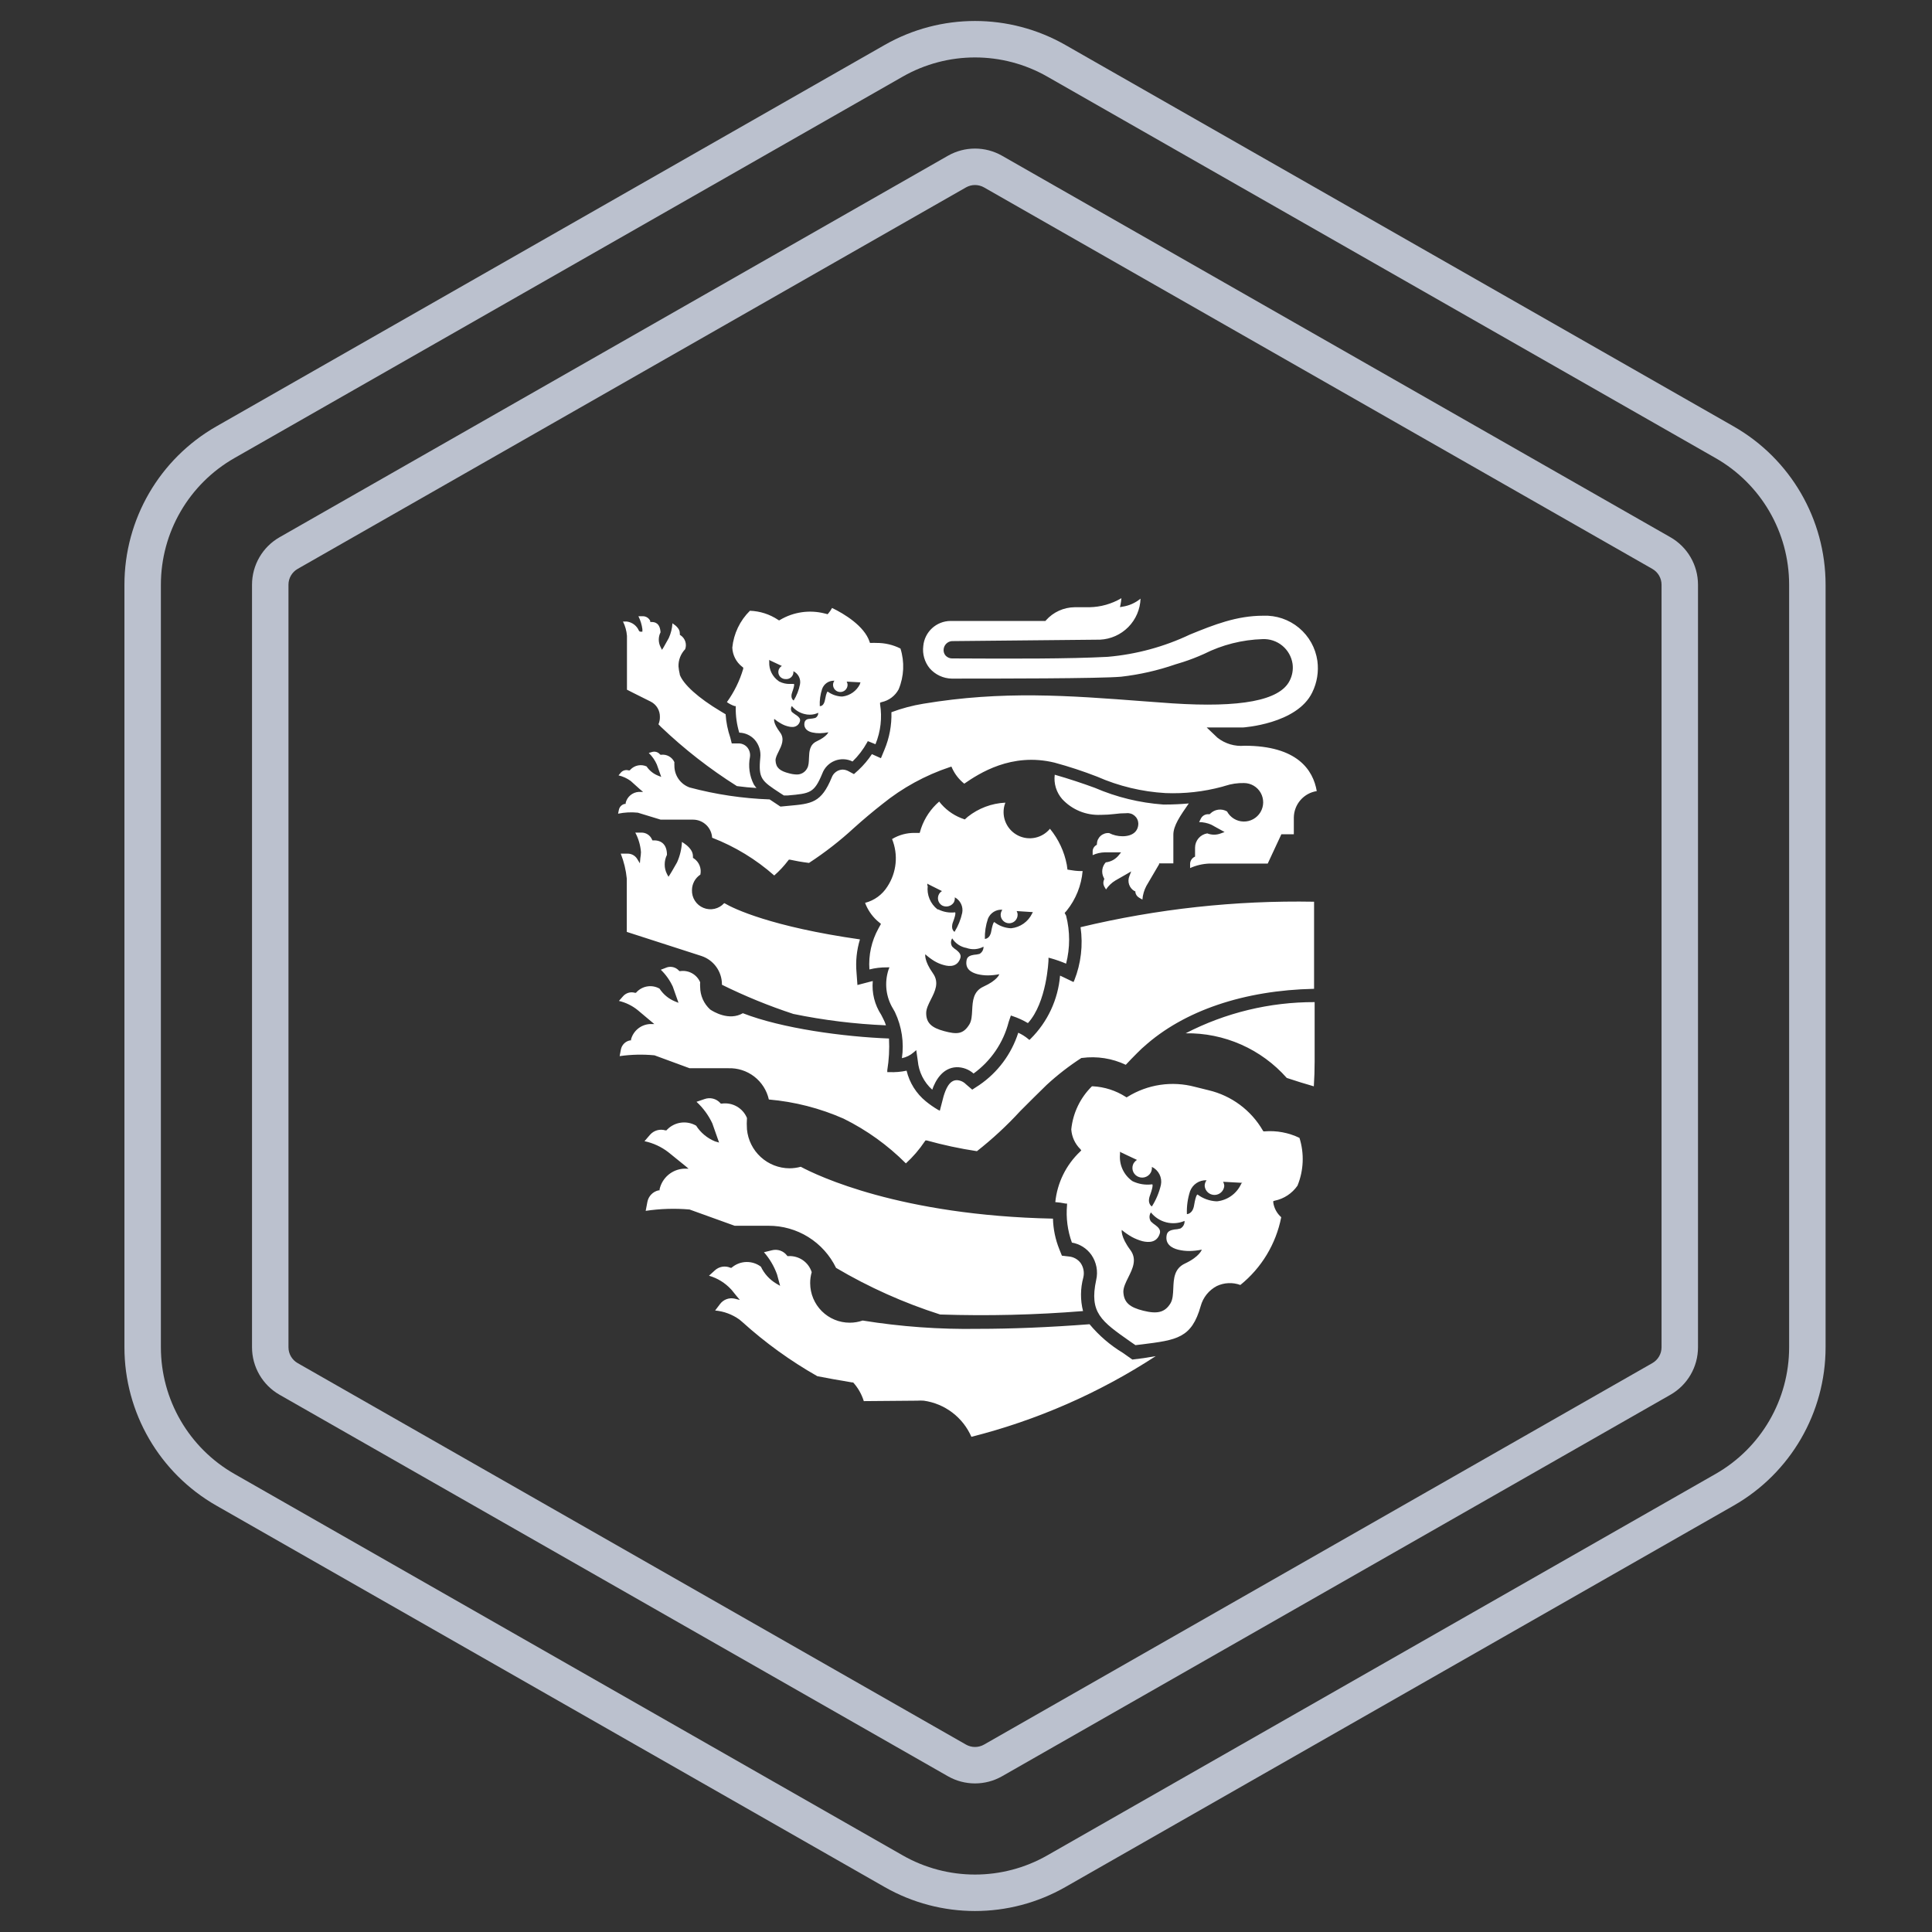
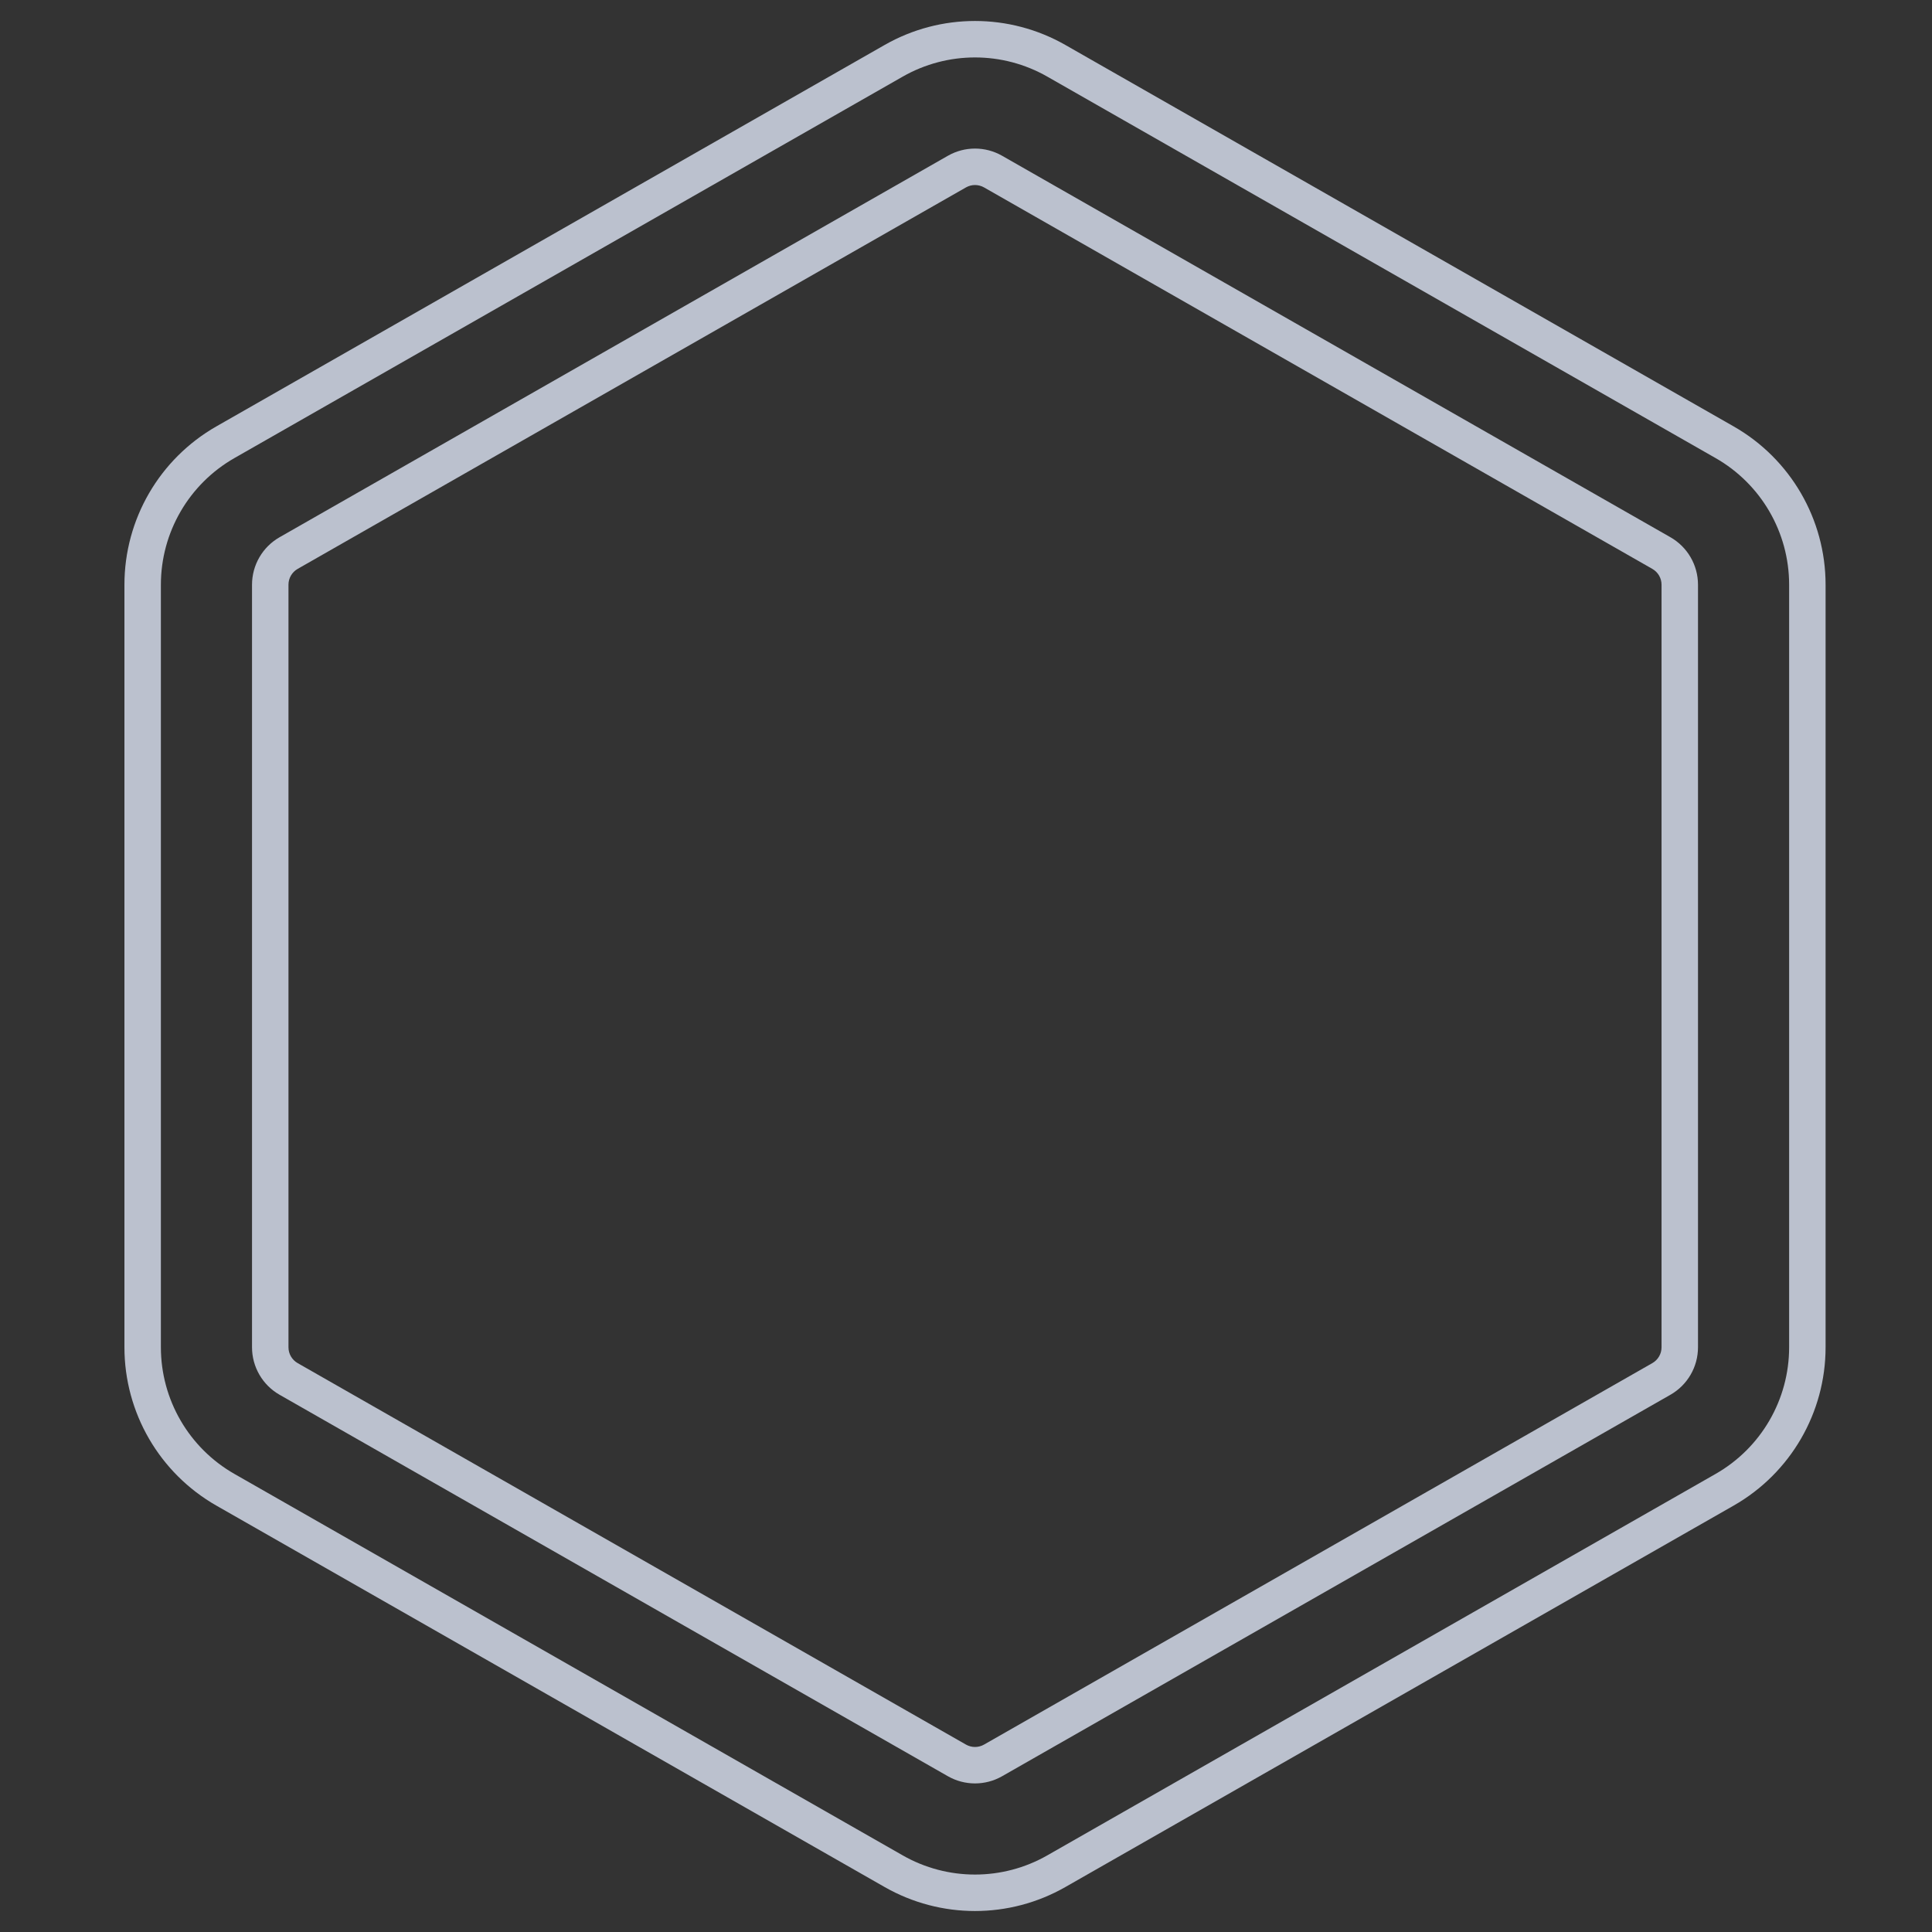
<svg xmlns="http://www.w3.org/2000/svg" width="160" height="160" viewBox="0 0 160 160" fill="none">
  <rect x="0" y="0" width="160" height="160" fill="#333333" stroke="none" />
  <path fill-rule="evenodd" clip-rule="evenodd" d="M24.651 47.113L23.154 44.491L78.501 12.9C79.892 12.105 81.599 12.105 82.99 12.9L138.337 44.491L136.84 47.113L81.494 15.521C81.03 15.257 80.461 15.257 79.997 15.521L24.651 47.113ZM79.997 144.479L24.651 112.887C24.18 112.619 23.89 112.118 23.89 111.576V48.424C23.89 47.882 24.18 47.381 24.651 47.113L23.154 44.491C21.742 45.297 20.871 46.798 20.871 48.424V111.576C20.871 113.202 21.742 114.703 23.154 115.509L78.501 147.1L79.997 144.479ZM81.494 144.479L136.84 112.887C137.311 112.619 137.602 112.118 137.602 111.576V48.424C137.602 47.882 137.311 47.381 136.84 47.113L138.337 44.491C139.749 45.297 140.621 46.798 140.621 48.424V111.576C140.621 113.202 139.749 114.703 138.337 115.509L82.99 147.1L81.494 144.479ZM81.494 144.479C81.03 144.743 80.461 144.743 79.997 144.479L78.501 147.1C79.892 147.894 81.599 147.894 82.99 147.1L81.494 144.479ZM142.078 37.936L86.732 6.345C83.022 4.227 78.469 4.228 74.76 6.345L19.413 37.936C15.648 40.086 13.324 44.088 13.324 48.424V111.576C13.324 115.912 15.648 119.915 19.413 122.064L74.76 153.655C78.469 155.772 83.022 155.772 86.732 153.655L142.078 122.064C145.844 119.915 148.168 115.912 148.168 111.576V48.424C148.168 44.088 145.844 40.085 142.078 37.936ZM143.575 35.314L88.228 3.723C83.591 1.076 77.9 1.076 73.263 3.723L17.916 35.314C13.21 38.001 10.305 43.004 10.305 48.424V111.576C10.305 116.996 13.21 121.999 17.916 124.686L73.263 156.277C77.9 158.924 83.591 158.924 88.228 156.277L143.575 124.686C148.281 121.999 151.187 116.996 151.187 111.576V48.424C151.187 43.004 148.281 38.001 143.575 35.314Z" fill="#BBC1CE" />
-   <path fill-rule="evenodd" clip-rule="evenodd" d="M103.067 61.759C102.262 61.833 101.459 61.594 100.824 61.093L99.935 60.247H102.925C102.925 60.247 107.41 59.97 108.674 57.344C109.072 56.535 109.22 55.626 109.1 54.732C108.949 53.663 108.406 52.688 107.577 51.997C106.748 51.305 105.692 50.947 104.614 50.991C102.409 50.991 100.533 51.739 98.552 52.547C96.407 53.565 94.099 54.191 91.734 54.396C88.527 54.568 83.668 54.553 79.377 54.53H78.861C78.757 54.531 78.655 54.51 78.559 54.469C78.464 54.428 78.379 54.367 78.308 54.291C78.244 54.217 78.197 54.129 78.17 54.035C78.143 53.941 78.136 53.842 78.151 53.745C78.172 53.576 78.251 53.419 78.373 53.301C78.495 53.182 78.654 53.109 78.824 53.094L91.106 52.974C91.988 52.931 92.822 52.558 93.443 51.929C94.063 51.3 94.424 50.46 94.455 49.577C94.026 49.931 93.51 50.161 92.96 50.243L92.751 50.28L92.796 50.071C92.831 49.895 92.856 49.718 92.87 49.539C92.065 50.014 91.151 50.272 90.216 50.288H88.99C88.542 50.294 88.1 50.393 87.692 50.58C87.283 50.767 86.919 51.037 86.621 51.373L86.576 51.425H78.704C78.141 51.432 77.599 51.648 77.185 52.03C76.771 52.413 76.513 52.936 76.462 53.498C76.42 53.826 76.446 54.159 76.537 54.476C76.628 54.794 76.783 55.09 76.992 55.346C77.219 55.606 77.498 55.817 77.811 55.964C78.124 56.111 78.463 56.191 78.809 56.199C82.479 56.199 91.136 56.199 92.848 56.042C94.376 55.868 95.88 55.526 97.333 55.024L97.991 54.822C98.576 54.631 99.15 54.409 99.71 54.156C101.219 53.398 102.875 52.98 104.562 52.929C105.155 52.902 105.737 53.096 106.195 53.473C106.653 53.85 106.956 54.384 107.044 54.972C107.109 55.452 107.026 55.94 106.805 56.371C105.983 58.025 102.716 58.616 97.087 58.249L94.732 58.077C88.452 57.598 83.032 57.187 76.469 58.279C75.566 58.426 74.68 58.662 73.823 58.983C73.855 60.053 73.656 61.117 73.24 62.103L72.955 62.791L72.208 62.455C71.891 62.932 71.52 63.372 71.102 63.764L70.72 64.108L70.272 63.869C70.119 63.783 69.946 63.736 69.771 63.734C69.575 63.743 69.386 63.809 69.228 63.925C69.069 64.041 68.949 64.201 68.881 64.385C68.016 66.49 67.218 66.562 65.313 66.734L65.3 66.735L64.672 66.795H64.628L63.738 66.204C61.5 66.125 59.278 65.793 57.115 65.216C56.739 65.082 56.416 64.834 56.189 64.507C55.962 64.179 55.844 63.788 55.851 63.39C55.844 63.3 55.844 63.21 55.851 63.121C55.757 62.913 55.599 62.741 55.399 62.631C55.2 62.52 54.971 62.477 54.745 62.507H54.7L54.64 62.455C54.559 62.365 54.454 62.301 54.337 62.27C54.22 62.24 54.097 62.244 53.982 62.282L53.728 62.357C54.01 62.628 54.236 62.95 54.394 63.308L54.76 64.34L54.461 64.221C54.089 64.067 53.772 63.807 53.549 63.472C53.326 63.372 53.078 63.343 52.838 63.39C52.599 63.437 52.379 63.557 52.211 63.734L52.151 63.801H52.061C51.946 63.765 51.824 63.764 51.708 63.797C51.592 63.83 51.489 63.897 51.411 63.989L51.224 64.213C51.588 64.299 51.931 64.456 52.233 64.677L52.981 65.35L53.257 65.582H52.891C52.639 65.599 52.398 65.696 52.205 65.859C52.011 66.022 51.874 66.242 51.815 66.488V66.578H51.725C51.608 66.605 51.502 66.666 51.418 66.752C51.335 66.838 51.278 66.946 51.254 67.064L51.187 67.386C51.725 67.274 52.277 67.246 52.824 67.303L54.715 67.88H57.399C57.803 67.881 58.191 68.037 58.484 68.315C58.777 68.593 58.953 68.972 58.976 69.376C60.862 70.106 62.603 71.165 64.119 72.504C64.543 72.132 64.929 71.718 65.27 71.269L65.33 71.195H65.42C65.854 71.292 66.399 71.389 66.997 71.464C68.322 70.599 69.572 69.626 70.735 68.553C71.483 67.88 72.32 67.176 73.067 66.593C74.734 65.241 76.631 64.202 78.667 63.525L78.794 63.487L78.846 63.607C79.076 64.112 79.422 64.556 79.855 64.901C81.074 64.063 83.765 62.29 87.331 63.158C88.527 63.482 89.705 63.869 90.859 64.318C92.652 65.106 94.571 65.567 96.526 65.68C98.103 65.743 99.681 65.566 101.206 65.156L101.46 65.081C101.964 64.916 102.492 64.837 103.022 64.849C103.304 64.85 103.58 64.925 103.823 65.067C104.065 65.209 104.266 65.413 104.405 65.659C104.543 65.904 104.614 66.181 104.611 66.463C104.607 66.744 104.529 67.02 104.385 67.262C104.24 67.503 104.034 67.702 103.788 67.838C103.542 67.974 103.264 68.043 102.982 68.036C102.701 68.03 102.427 67.949 102.187 67.802C101.947 67.655 101.75 67.447 101.617 67.199C101.397 67.071 101.141 67.02 100.89 67.054C100.638 67.088 100.404 67.204 100.226 67.386L100.174 67.431H100.077C99.951 67.423 99.825 67.453 99.715 67.515C99.605 67.577 99.515 67.67 99.456 67.782L99.307 68.082C99.649 68.086 99.987 68.157 100.301 68.291L101.415 68.905L101.108 69.017C100.746 69.159 100.342 69.159 99.98 69.017C99.7 69.061 99.444 69.204 99.26 69.419C99.075 69.634 98.972 69.908 98.97 70.192V70.858V70.94L98.896 70.978C98.793 71.035 98.708 71.118 98.649 71.22C98.59 71.321 98.559 71.436 98.559 71.554V71.89C99.068 71.661 99.617 71.534 100.174 71.516H104.988L106.117 69.092H107.149V67.7C107.157 67.17 107.352 66.66 107.699 66.26C108.047 65.86 108.524 65.596 109.048 65.515C108.748 63.764 107.433 61.759 103.067 61.759ZM95.991 71.574V71.499H97.172V69.127C97.172 68.379 97.733 67.571 98.45 66.538C97.875 66.591 97.15 66.628 96.522 66.628H96.342C94.387 66.489 92.469 66.021 90.668 65.244C89.666 64.877 88.53 64.496 87.349 64.159C87.303 64.519 87.334 64.884 87.44 65.231C87.546 65.578 87.724 65.899 87.962 66.172C88.366 66.61 88.862 66.954 89.413 67.181C89.965 67.407 90.559 67.51 91.154 67.481H91.221C91.579 67.479 91.936 67.457 92.29 67.414C92.615 67.369 92.942 67.347 93.27 67.347C93.392 67.331 93.516 67.341 93.634 67.376C93.752 67.41 93.862 67.47 93.956 67.549C94.05 67.629 94.127 67.727 94.181 67.838C94.236 67.948 94.266 68.069 94.271 68.192C94.271 68.858 93.785 69.255 92.956 69.255C92.574 69.255 92.197 69.165 91.857 68.993C91.73 68.98 91.603 68.994 91.481 69.033C91.361 69.073 91.249 69.136 91.153 69.221C91.058 69.305 90.981 69.408 90.927 69.523C90.873 69.638 90.844 69.763 90.84 69.891V69.958L90.78 69.995C90.69 70.049 90.615 70.126 90.564 70.218C90.513 70.31 90.487 70.414 90.489 70.519V70.819C90.81 70.671 91.159 70.592 91.513 70.587H92.844L92.657 70.819C92.525 70.985 92.361 71.124 92.175 71.227C91.989 71.329 91.784 71.394 91.573 71.417C91.418 71.587 91.319 71.799 91.289 72.027C91.26 72.255 91.302 72.486 91.408 72.689L91.446 72.757V72.824C91.398 72.914 91.373 73.014 91.373 73.116C91.373 73.218 91.398 73.318 91.446 73.408L91.595 73.662C91.798 73.357 92.066 73.102 92.38 72.914L93.322 72.375L93.681 72.165L93.531 72.555C93.438 72.78 93.431 73.032 93.511 73.262C93.591 73.492 93.752 73.685 93.965 73.804H94.025V73.879C94.037 73.976 94.072 74.068 94.126 74.148C94.181 74.229 94.254 74.296 94.339 74.343L94.608 74.5C94.64 74.105 94.752 73.721 94.937 73.37L95.991 71.574ZM108.806 89.965C108.058 89.755 107.311 89.516 106.563 89.269C105.516 88.085 104.226 87.142 102.781 86.504C101.336 85.866 99.77 85.548 98.19 85.573C101.493 83.867 105.157 82.982 108.873 82.991V87.885C108.873 88.573 108.851 89.269 108.806 89.965ZM54.202 87.397L57.11 88.467H60.317C61.09 88.439 61.849 88.683 62.462 89.155C63.075 89.628 63.503 90.3 63.673 91.056C65.81 91.241 67.901 91.777 69.863 92.642C71.773 93.586 73.516 94.837 75.021 96.346C75.613 95.805 76.138 95.194 76.584 94.528L76.644 94.445H76.741C78.109 94.826 79.5 95.124 80.905 95.336C82.188 94.327 83.388 93.216 84.493 92.013C85.24 91.265 85.988 90.517 86.668 89.858C87.566 89.028 88.534 88.277 89.561 87.614H89.614C90.849 87.451 92.106 87.648 93.232 88.182C93.748 87.621 94.69 86.686 94.727 86.686C98.039 83.693 103.04 82.009 108.826 81.889V74.676C102.316 74.558 95.818 75.267 89.487 76.786C89.702 78.273 89.524 79.79 88.971 81.186L88.903 81.328L87.984 80.887L87.79 80.797C87.624 82.778 86.757 84.636 85.345 86.035L85.248 86.124L85.151 86.042C84.901 85.834 84.624 85.661 84.328 85.526C83.764 87.294 82.625 88.822 81.091 89.866L80.516 90.24L79.993 89.791C79.795 89.588 79.528 89.467 79.245 89.454C78.61 89.454 78.326 90.203 78.146 90.779L77.832 91.984L77.668 91.901C77.322 91.697 76.992 91.467 76.681 91.213C75.882 90.565 75.319 89.67 75.081 88.669C74.61 88.77 74.127 88.81 73.646 88.788H73.481V88.631C73.621 87.763 73.669 86.883 73.623 86.005C69.886 85.863 64.757 85.174 61.52 83.91C60.369 84.576 59.068 83.775 58.814 83.603C58.554 83.367 58.346 83.08 58.203 82.759C58.06 82.438 57.986 82.091 57.984 81.74C57.974 81.608 57.974 81.475 57.984 81.343C57.849 81.031 57.614 80.771 57.317 80.605C57.02 80.439 56.677 80.375 56.34 80.423H56.265L56.213 80.37C56.092 80.241 55.938 80.148 55.768 80.102C55.597 80.056 55.418 80.058 55.248 80.108L54.725 80.31C55.14 80.711 55.477 81.186 55.719 81.71L56.19 83.049L55.891 82.929C55.37 82.715 54.927 82.347 54.62 81.874C54.319 81.703 53.97 81.637 53.627 81.688C53.285 81.738 52.969 81.901 52.729 82.151L52.669 82.219H52.58C52.404 82.167 52.218 82.167 52.043 82.219C51.868 82.271 51.712 82.372 51.593 82.51L51.257 82.892C51.819 83.024 52.345 83.28 52.796 83.64L53.91 84.576L54.187 84.808H53.821C53.46 84.828 53.114 84.962 52.834 85.191C52.553 85.419 52.352 85.73 52.258 86.08V86.162H52.169C51.984 86.198 51.814 86.289 51.681 86.422C51.548 86.555 51.457 86.725 51.421 86.91L51.316 87.464C52.272 87.328 53.241 87.305 54.202 87.397ZM67.686 113.97C65.458 112.705 63.375 111.199 61.474 109.48L61.234 109.278C60.643 108.854 59.949 108.596 59.224 108.53L59.627 107.999C59.764 107.813 59.953 107.671 60.169 107.592C60.386 107.512 60.621 107.497 60.846 107.55L61.272 107.655L60.988 107.318L60.607 106.846L60.547 106.779C60.051 106.242 59.418 105.851 58.715 105.649L59.209 105.2C59.38 105.045 59.592 104.942 59.821 104.905C60.049 104.868 60.283 104.898 60.494 104.991L60.569 104.998L60.636 104.946C60.971 104.674 61.386 104.521 61.817 104.513C62.248 104.505 62.669 104.641 63.014 104.901C63.292 105.488 63.74 105.978 64.299 106.308L64.606 106.487L64.352 105.544C64.109 104.868 63.741 104.244 63.268 103.704L63.941 103.539C64.164 103.484 64.399 103.494 64.617 103.57C64.835 103.646 65.026 103.783 65.167 103.966L65.212 104.025H65.294C65.717 104.002 66.136 104.12 66.486 104.361C66.835 104.602 67.094 104.953 67.222 105.357C67.134 105.656 67.091 105.966 67.095 106.278C67.099 107.144 67.446 107.974 68.06 108.586C68.673 109.197 69.504 109.54 70.37 109.54C70.734 109.541 71.095 109.48 71.439 109.361C74.6 109.87 77.799 110.101 81 110.049C83.803 110.049 86.906 109.922 90.232 109.667C91.013 110.606 91.946 111.408 92.991 112.039L93.776 112.593L94.718 112.473L95.712 112.309C91.026 115.363 85.868 117.62 80.447 118.991C80.1 118.196 79.554 117.503 78.863 116.979C78.172 116.455 77.358 116.117 76.5 115.998C76.318 115.985 76.136 115.985 75.954 115.998L71.536 116.035C71.358 115.461 71.057 114.932 70.654 114.486H70.616H70.564C69.6 114.329 68.321 114.097 67.686 113.97ZM71.224 56.575V56.642C71.088 56.924 70.883 57.167 70.628 57.349C70.373 57.53 70.077 57.645 69.767 57.683H69.669C69.262 57.654 68.871 57.512 68.541 57.271C68.541 57.271 68.436 57.309 68.331 57.922C68.231 58.508 67.934 58.48 67.894 58.476L67.89 58.476C67.868 57.994 67.934 57.512 68.085 57.054C68.156 56.854 68.288 56.68 68.462 56.558C68.636 56.436 68.844 56.372 69.056 56.373H69.101C69.027 56.478 68.987 56.604 68.989 56.732C68.995 56.887 69.061 57.034 69.172 57.141C69.284 57.249 69.432 57.309 69.587 57.309C69.666 57.309 69.745 57.295 69.818 57.265C69.892 57.235 69.959 57.191 70.015 57.136C70.071 57.08 70.116 57.014 70.147 56.941C70.177 56.868 70.193 56.789 70.193 56.71C70.191 56.617 70.165 56.527 70.118 56.448L71.209 56.508H71.277L71.224 56.575ZM67.644 61.387C67.037 61.669 67.016 62.248 66.996 62.787C66.985 63.105 66.974 63.409 66.844 63.631C66.761 63.79 66.634 63.922 66.48 64.012C66.325 64.102 66.148 64.147 65.969 64.14C65.759 64.133 65.551 64.101 65.349 64.043C64.601 63.856 64.257 63.587 64.227 62.988C64.216 62.773 64.343 62.52 64.48 62.244C64.724 61.752 65.004 61.191 64.601 60.653C63.973 59.815 64.123 59.538 64.123 59.538C64.298 59.687 64.489 59.818 64.691 59.927C64.873 60.032 65.07 60.11 65.274 60.159C65.381 60.19 65.492 60.205 65.603 60.204C65.747 60.213 65.889 60.171 66.007 60.087C66.124 60.002 66.208 59.88 66.246 59.74C66.313 59.523 66.156 59.381 66.006 59.269C65.856 59.173 65.711 59.068 65.573 58.955C65.526 58.882 65.501 58.798 65.501 58.712C65.501 58.625 65.526 58.541 65.573 58.468C65.837 58.794 66.198 59.025 66.604 59.127C66.751 59.167 66.901 59.187 67.053 59.187C67.299 59.19 67.542 59.136 67.763 59.029C67.768 59.116 67.748 59.202 67.705 59.278C67.663 59.353 67.6 59.415 67.524 59.456C67.372 59.493 67.217 59.518 67.06 59.531C66.881 59.531 66.672 59.613 66.627 59.838C66.53 60.346 66.911 60.586 67.285 60.661C67.476 60.704 67.672 60.724 67.868 60.721H67.905C68.139 60.716 68.371 60.691 68.6 60.646C68.6 60.646 68.473 60.998 67.644 61.387ZM63.704 54.839V54.645L63.764 54.69L64.751 55.153C64.662 55.204 64.588 55.277 64.537 55.365C64.486 55.453 64.459 55.553 64.459 55.655C64.459 55.757 64.486 55.857 64.537 55.945C64.588 56.033 64.662 56.106 64.751 56.156C64.843 56.212 64.949 56.24 65.057 56.238C65.145 56.248 65.233 56.238 65.317 56.208C65.4 56.179 65.475 56.131 65.538 56.069C65.6 56.006 65.648 55.931 65.677 55.847C65.706 55.764 65.717 55.675 65.707 55.587C65.904 55.684 66.064 55.842 66.163 56.038C66.262 56.234 66.293 56.457 66.253 56.672C66.159 57.146 65.982 57.6 65.73 58.012C65.73 58.012 65.408 57.847 65.61 57.316C65.849 56.657 65.745 56.642 65.745 56.642C65.645 56.648 65.545 56.648 65.446 56.642C65.129 56.654 64.816 56.584 64.534 56.441L64.481 56.403C64.231 56.229 64.029 55.994 63.893 55.721C63.757 55.447 63.692 55.144 63.704 54.839ZM74.573 53.709C73.955 53.397 73.27 53.238 72.577 53.245C72.441 53.237 72.303 53.237 72.166 53.245H72.047L72.009 53.133C71.576 51.846 69.916 50.828 68.907 50.349C68.822 50.51 68.719 50.661 68.6 50.798L68.541 50.866L68.301 50.806C67.046 50.485 65.715 50.676 64.601 51.337L64.519 51.382L64.436 51.33C63.743 50.869 62.936 50.609 62.104 50.581C61.277 51.397 60.761 52.478 60.646 53.634C60.659 53.937 60.736 54.233 60.873 54.503C61.009 54.773 61.202 55.01 61.439 55.198L61.551 55.288V55.385C61.26 56.376 60.802 57.31 60.198 58.147C60.395 58.287 60.611 58.398 60.841 58.476H60.93V58.573C60.918 59.285 61.016 59.994 61.222 60.676C61.462 60.681 61.698 60.735 61.916 60.834C62.135 60.933 62.331 61.075 62.493 61.252C62.672 61.454 62.807 61.692 62.888 61.95C62.97 62.208 62.995 62.48 62.964 62.748C62.792 64.484 63.069 64.671 64.601 65.674L64.915 65.876H65.244C67.098 65.712 67.427 65.682 68.1 64.058C68.188 63.82 68.326 63.603 68.504 63.422C68.681 63.24 68.895 63.098 69.131 63.004C69.367 62.91 69.62 62.867 69.874 62.877C70.127 62.887 70.376 62.95 70.604 63.063C71.08 62.601 71.486 62.072 71.807 61.491L71.867 61.379L71.987 61.424L72.503 61.633C72.933 60.585 73.065 59.438 72.884 58.319V58.191L73.011 58.147C73.309 58.083 73.591 57.955 73.835 57.771C74.079 57.588 74.28 57.353 74.424 57.084C74.868 56.012 74.921 54.817 74.573 53.709ZM85.472 75.66L85.509 75.585L85.539 75.533H85.457L84.193 75.451C84.246 75.544 84.275 75.65 84.275 75.758C84.275 75.944 84.201 76.123 84.07 76.255C83.938 76.387 83.759 76.461 83.573 76.461C83.386 76.461 83.208 76.387 83.076 76.255C82.944 76.123 82.87 75.944 82.87 75.758C82.874 75.607 82.924 75.461 83.012 75.339C82.759 75.32 82.507 75.383 82.292 75.517C82.077 75.652 81.91 75.851 81.816 76.087C81.634 76.624 81.548 77.189 81.562 77.755C81.562 77.755 81.988 77.77 82.093 77.112C82.242 76.311 82.347 76.364 82.347 76.364C82.729 76.664 83.193 76.841 83.677 76.873H83.76C84.124 76.831 84.472 76.698 84.771 76.487C85.07 76.275 85.311 75.99 85.472 75.66ZM80.511 83.66C80.55 82.91 80.591 82.103 81.435 81.714C82.623 81.175 82.758 80.681 82.758 80.681C82.443 80.743 82.122 80.776 81.801 80.778C81.511 80.777 81.223 80.742 80.941 80.674C80.425 80.532 79.902 80.247 80.052 79.499C80.112 79.185 80.411 79.117 80.657 79.073C80.814 79.063 80.969 79.038 81.121 78.998C81.225 78.938 81.311 78.85 81.369 78.744C81.427 78.639 81.455 78.519 81.45 78.399C81.235 78.516 80.998 78.585 80.754 78.603C80.511 78.621 80.266 78.587 80.037 78.504C79.796 78.461 79.566 78.368 79.363 78.232C79.159 78.095 78.987 77.918 78.856 77.711C78.792 77.813 78.758 77.931 78.758 78.051C78.758 78.171 78.792 78.289 78.856 78.391C78.963 78.503 79.084 78.601 79.215 78.683C79.409 78.848 79.633 79.05 79.528 79.357C79.297 80.053 78.684 80.068 78.175 79.925C77.894 79.852 77.625 79.739 77.376 79.589C77.109 79.426 76.859 79.238 76.628 79.028C76.628 79.028 76.516 79.559 77.263 80.606C77.803 81.369 77.435 82.095 77.092 82.772C76.893 83.165 76.703 83.542 76.703 83.899C76.703 84.722 77.159 85.118 78.198 85.395C79.237 85.672 79.768 85.665 80.276 84.842C80.466 84.534 80.488 84.107 80.511 83.66ZM76.8 73.176V73.363H76.83C76.786 73.73 76.837 74.101 76.979 74.442C77.12 74.783 77.347 75.081 77.637 75.309H77.697C78.128 75.528 78.615 75.614 79.095 75.556C79.095 75.556 79.215 75.593 78.93 76.341C78.684 76.97 79.05 77.172 79.05 77.172C79.35 76.688 79.565 76.157 79.686 75.6C79.735 75.349 79.702 75.087 79.591 74.856C79.481 74.624 79.299 74.434 79.073 74.313C79.087 74.464 79.056 74.615 78.983 74.747C78.879 74.899 78.724 75.007 78.546 75.051C78.368 75.095 78.18 75.072 78.018 74.987C77.939 74.94 77.869 74.877 77.814 74.803C77.758 74.729 77.718 74.644 77.696 74.555C77.674 74.465 77.67 74.371 77.684 74.28C77.698 74.188 77.731 74.1 77.779 74.022C77.837 73.929 77.916 73.852 78.011 73.797L76.875 73.228L76.8 73.176ZM88.342 75.413L88.17 75.608L88.29 75.832C88.623 77.136 88.623 78.502 88.29 79.806C87.874 79.629 87.447 79.479 87.011 79.357L86.832 79.312V79.492C86.832 79.566 86.69 83.016 85.128 84.729C84.724 84.488 84.296 84.293 83.849 84.146L83.715 84.101L83.535 84.632C83.094 86.352 82.065 87.864 80.627 88.905C80.236 88.558 79.729 88.371 79.207 88.381C78.041 88.433 77.465 89.496 77.204 90.244C76.516 89.627 76.088 88.771 76.007 87.85L75.88 86.967L75.671 87.146C75.393 87.392 75.055 87.56 74.692 87.633C74.88 86.34 74.683 85.02 74.124 83.839L74.086 83.764C74.049 83.689 74.004 83.615 73.959 83.54L73.959 83.54C73.665 83.059 73.48 82.52 73.415 81.961C73.351 81.401 73.409 80.835 73.585 80.3L73.66 80.113H73.458C72.967 80.107 72.477 80.165 72.001 80.285C71.916 79.106 72.176 77.928 72.748 76.895L72.957 76.513L72.621 76.229C72.185 75.826 71.85 75.326 71.642 74.77C72.407 74.575 73.068 74.092 73.488 73.423C73.867 72.848 74.1 72.189 74.168 71.503C74.236 70.817 74.136 70.126 73.877 69.487C74.445 69.144 75.097 68.967 75.761 68.978H76.165L76.284 68.589C76.579 67.734 77.094 66.972 77.779 66.382C78.251 66.993 78.878 67.466 79.596 67.751L79.902 67.863L80.141 67.646C81.032 66.937 82.122 66.526 83.259 66.472C83.227 66.555 83.2 66.64 83.177 66.726C83.057 67.204 83.103 67.708 83.308 68.155C83.513 68.603 83.863 68.968 84.302 69.19C84.742 69.412 85.243 69.478 85.724 69.377C86.206 69.276 86.639 69.014 86.952 68.634C87.662 69.498 88.143 70.527 88.35 71.627L88.402 72.016L88.791 72.076C89.077 72.125 89.368 72.145 89.658 72.136C89.553 73.335 89.095 74.475 88.342 75.413ZM102.81 98.005L102.765 98.095C102.582 98.473 102.307 98.799 101.964 99.043C101.622 99.286 101.223 99.439 100.806 99.487H100.716C100.159 99.455 99.624 99.26 99.176 98.925C99.176 98.925 99.049 98.873 98.892 99.801C98.78 100.549 98.294 100.549 98.294 100.549C98.268 99.905 98.357 99.262 98.556 98.649C98.66 98.373 98.848 98.137 99.093 97.974C99.339 97.811 99.63 97.731 99.924 97.743C99.818 97.88 99.762 98.049 99.767 98.222C99.786 98.424 99.88 98.611 100.03 98.748C100.18 98.884 100.375 98.96 100.578 98.96C100.781 98.96 100.976 98.884 101.126 98.748C101.276 98.611 101.37 98.424 101.389 98.222C101.384 98.099 101.35 97.979 101.292 97.87L102.787 97.953H102.884L102.81 98.005ZM98.13 104.642C97.237 105.059 97.201 105.906 97.167 106.696C97.147 107.169 97.128 107.622 96.926 107.95C96.463 108.698 95.827 108.833 94.684 108.548C93.54 108.264 93.069 107.86 93.031 106.977C93.031 106.606 93.23 106.207 93.438 105.79C93.8 105.064 94.189 104.284 93.6 103.505C92.792 102.42 92.897 101.859 92.897 101.859C93.16 102.078 93.443 102.274 93.742 102.442C94.015 102.589 94.303 102.704 94.601 102.787C95.155 102.921 95.805 102.906 96.044 102.173C96.156 101.844 95.91 101.634 95.7 101.47C95.561 101.378 95.431 101.273 95.312 101.155C95.237 101.045 95.197 100.915 95.197 100.781C95.197 100.648 95.237 100.517 95.312 100.407C95.636 100.813 96.084 101.102 96.588 101.229C97.091 101.356 97.622 101.314 98.1 101.11C98.108 101.237 98.079 101.363 98.019 101.474C97.958 101.585 97.867 101.677 97.756 101.739C97.595 101.785 97.43 101.813 97.263 101.821C96.994 101.866 96.68 101.941 96.62 102.278C96.47 103.026 97.031 103.363 97.584 103.497C97.885 103.569 98.194 103.604 98.504 103.602C98.848 103.596 99.191 103.558 99.528 103.49C99.528 103.49 99.356 104.066 98.13 104.642ZM92.755 95.588V95.379L92.845 95.439L94.16 96.059C94.053 96.127 93.962 96.216 93.891 96.321C93.838 96.412 93.803 96.513 93.789 96.617C93.775 96.721 93.781 96.827 93.808 96.929C93.835 97.031 93.882 97.126 93.947 97.209C94.011 97.292 94.091 97.362 94.183 97.414C94.368 97.521 94.587 97.552 94.794 97.498C95.001 97.445 95.179 97.313 95.289 97.13C95.374 96.98 95.41 96.807 95.394 96.636C95.667 96.766 95.889 96.984 96.024 97.255C96.16 97.527 96.201 97.835 96.141 98.132C95.994 98.764 95.741 99.366 95.394 99.913C95.394 99.913 94.968 99.689 95.244 98.978C95.558 98.102 95.424 98.08 95.424 98.08C94.87 98.155 94.306 98.067 93.802 97.826L93.734 97.781C93.395 97.531 93.127 97.198 92.955 96.814C92.784 96.43 92.715 96.007 92.755 95.588ZM107.616 94.234C106.717 93.8 105.718 93.614 104.723 93.695H104.634L104.581 93.62C104.099 92.789 103.452 92.065 102.681 91.493C101.91 90.92 101.03 90.511 100.096 90.29L98.952 90.006C98.015 89.757 97.037 89.701 96.078 89.844C95.119 89.987 94.199 90.325 93.375 90.837L93.301 90.882L93.226 90.837C92.408 90.312 91.467 90.011 90.497 89.961H90.43C89.46 90.914 88.855 92.177 88.718 93.53C88.76 94.147 89.026 94.727 89.466 95.162L89.548 95.266L89.458 95.364C88.289 96.466 87.557 97.954 87.395 99.554C87.681 99.574 87.966 99.614 88.247 99.674H88.367V99.801C88.272 100.853 88.41 101.913 88.77 102.906C89.093 102.961 89.402 103.079 89.679 103.254C89.956 103.429 90.196 103.656 90.385 103.924C90.592 104.224 90.734 104.564 90.803 104.922C90.871 105.28 90.864 105.649 90.781 106.004C90.199 108.711 91.191 109.408 93.594 111.096L93.6 111.1L94.033 111.399L94.542 111.339L94.548 111.339C97.474 110.972 98.684 110.821 99.438 108.159C99.534 107.807 99.702 107.478 99.931 107.193C100.16 106.909 100.445 106.675 100.769 106.505C101.072 106.361 101.4 106.279 101.735 106.264C102.07 106.248 102.405 106.3 102.72 106.416C104.474 105.003 105.673 103.015 106.106 100.804C105.752 100.492 105.519 100.066 105.448 99.599V99.472L105.576 99.434C106.337 99.275 107.008 98.831 107.452 98.192C107.967 96.932 108.025 95.532 107.616 94.234ZM61.027 65.101C58.773 63.681 56.667 62.039 54.74 60.2L54.531 59.983C54.614 59.789 54.655 59.58 54.65 59.369C54.655 59.111 54.588 58.856 54.456 58.634C54.324 58.411 54.132 58.231 53.903 58.112L52.407 57.364L51.922 57.117V52.657C51.89 52.245 51.778 51.844 51.593 51.475H51.922C52.136 51.504 52.34 51.589 52.513 51.72C52.686 51.851 52.822 52.024 52.908 52.223C52.924 52.256 52.95 52.282 52.983 52.298C53.015 52.315 53.052 52.32 53.088 52.313H53.2V52.103C53.15 51.731 53.038 51.37 52.871 51.033H53.245C53.372 51.034 53.497 51.071 53.604 51.14C53.711 51.209 53.797 51.307 53.85 51.422V51.512H53.955C54.254 51.505 54.658 51.617 54.703 52.365C54.607 52.553 54.557 52.761 54.557 52.971C54.557 53.182 54.607 53.39 54.703 53.577L54.822 53.817L54.964 53.592C54.964 53.592 55.114 53.33 55.383 52.844C55.56 52.458 55.664 52.041 55.689 51.617C55.801 51.692 55.906 51.774 55.951 51.811C56.227 52.058 56.302 52.253 56.302 52.477V52.575L56.385 52.627C56.561 52.751 56.692 52.929 56.757 53.135C56.822 53.34 56.817 53.562 56.743 53.764C56.561 53.953 56.419 54.175 56.324 54.419C56.228 54.664 56.183 54.924 56.19 55.186C56.207 55.403 56.242 55.619 56.295 55.83V55.875C56.594 56.675 57.805 57.79 59.704 58.92L60.092 59.152C60.135 59.812 60.266 60.464 60.481 61.09L60.601 61.569H61.117C61.255 61.56 61.395 61.583 61.524 61.635C61.653 61.686 61.769 61.766 61.864 61.868C61.961 61.977 62.033 62.106 62.075 62.245C62.118 62.385 62.13 62.532 62.111 62.676C61.956 63.451 62.067 64.255 62.425 64.959C62.49 65.065 62.566 65.165 62.649 65.258C62.133 65.228 61.587 65.176 61.027 65.101ZM65.701 83.97C68.228 84.49 70.793 84.805 73.371 84.913C73.309 84.716 73.229 84.526 73.132 84.344L72.975 84.037C72.435 83.212 72.19 82.228 72.279 81.246L72.033 81.306L71.009 81.575L70.934 80.55C70.849 79.623 70.945 78.687 71.218 77.797C63.877 76.749 60.752 75.252 60.005 74.803H59.967C59.755 75.035 59.478 75.196 59.172 75.264C58.866 75.333 58.546 75.305 58.256 75.186C57.966 75.067 57.719 74.862 57.549 74.598C57.379 74.334 57.294 74.025 57.306 73.711C57.308 73.457 57.373 73.207 57.494 72.984C57.615 72.761 57.789 72.571 58.001 72.431C58.054 72.183 58.033 71.924 57.94 71.687C57.847 71.45 57.686 71.246 57.478 71.1L57.388 71.047V70.95C57.388 70.636 57.283 70.374 56.902 70.029C56.767 69.918 56.624 69.816 56.476 69.723C56.448 70.307 56.311 70.88 56.072 71.414C55.714 72.057 55.504 72.387 55.504 72.387L55.362 72.611L55.235 72.379C55.11 72.136 55.046 71.867 55.048 71.593C55.047 71.316 55.111 71.041 55.235 70.793C55.235 69.977 54.809 69.573 54.106 69.596H54.032L53.987 69.506C53.913 69.341 53.794 69.201 53.642 69.103C53.491 69.005 53.315 68.952 53.135 68.952H52.611C52.878 69.453 53.038 70.003 53.082 70.568C53.076 70.736 53.059 70.904 53.03 71.07L52.992 71.496L52.776 71.144C52.694 71.006 52.577 70.891 52.436 70.812C52.296 70.733 52.137 70.693 51.976 70.695H51.408C51.671 71.359 51.84 72.057 51.908 72.768V77.176L58.076 79.166C58.57 79.326 59.001 79.638 59.308 80.057C59.615 80.476 59.783 80.981 59.788 81.501V81.553C61.699 82.497 63.675 83.305 65.701 83.97ZM89.733 105.179C89.77 105.385 89.764 105.597 89.714 105.801C89.468 106.709 89.461 107.665 89.692 108.577C85.756 108.896 81.805 108.991 77.858 108.861C74.85 107.901 71.958 106.606 69.239 105C68.729 103.951 67.934 103.067 66.945 102.45C65.956 101.833 64.812 101.508 63.647 101.513H60.843L57.106 100.166C55.895 100.06 54.675 100.098 53.473 100.278L53.615 99.53C53.66 99.299 53.77 99.087 53.934 98.918C54.097 98.75 54.305 98.632 54.534 98.58H54.624V98.49C54.728 98.022 54.984 97.601 55.352 97.292C55.719 96.984 56.178 96.805 56.657 96.784H57.023L56.747 96.552L55.342 95.415C54.763 94.969 54.09 94.659 53.375 94.509L53.831 93.978C53.986 93.801 54.187 93.672 54.413 93.607C54.638 93.542 54.878 93.543 55.102 93.611H55.192L55.252 93.544C55.56 93.232 55.963 93.031 56.397 92.973C56.831 92.915 57.272 93.003 57.651 93.222C58.025 93.807 58.571 94.262 59.214 94.524L59.55 94.621L58.99 93.028C58.672 92.355 58.228 91.75 57.681 91.247L58.362 91.015C58.583 90.938 58.822 90.928 59.049 90.985C59.276 91.042 59.481 91.164 59.64 91.336L59.692 91.396H59.775C60.205 91.335 60.643 91.418 61.021 91.634C61.398 91.849 61.694 92.184 61.86 92.586C61.838 92.9 61.838 93.215 61.86 93.529C61.944 94.409 62.351 95.226 63.003 95.822C63.655 96.418 64.506 96.751 65.389 96.754C65.702 96.752 66.013 96.709 66.316 96.627C67.699 97.368 74.554 100.66 87.202 100.922C87.225 101.789 87.402 102.646 87.726 103.451L87.942 103.99L88.518 104.057C88.711 104.074 88.897 104.131 89.066 104.225C89.235 104.319 89.382 104.448 89.497 104.603C89.615 104.777 89.695 104.973 89.733 105.179Z" fill="white" />
</svg>